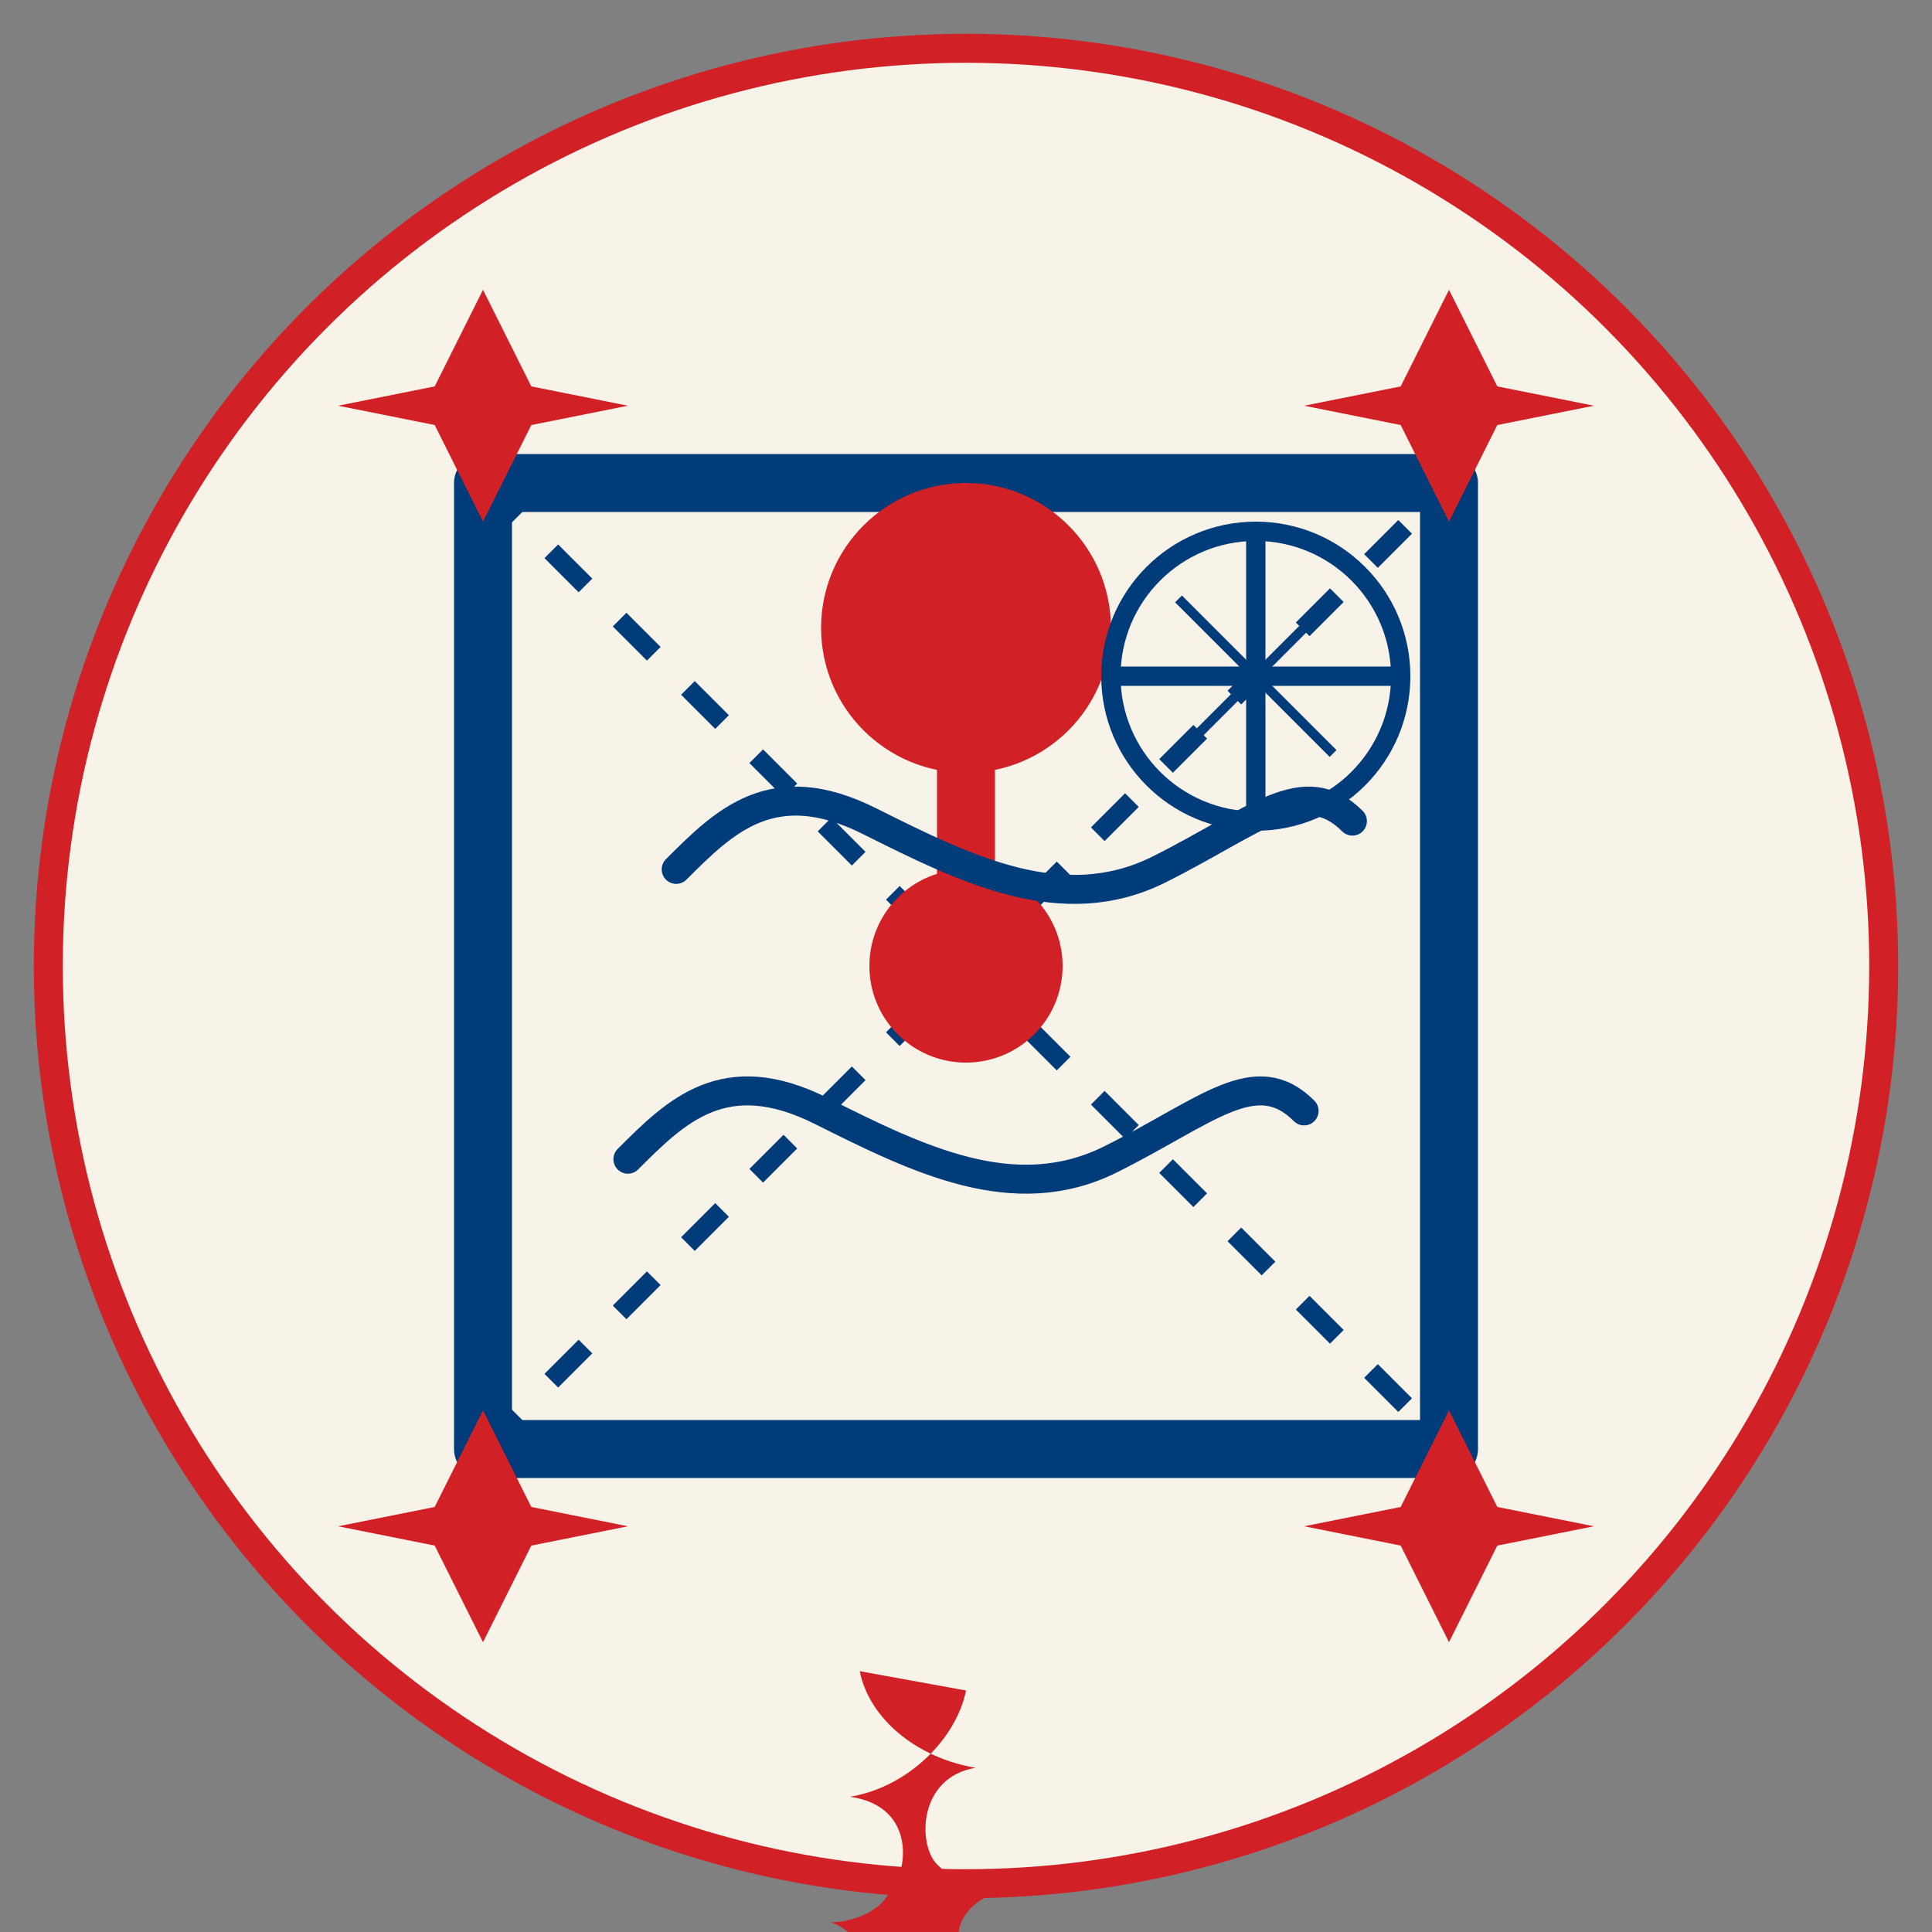
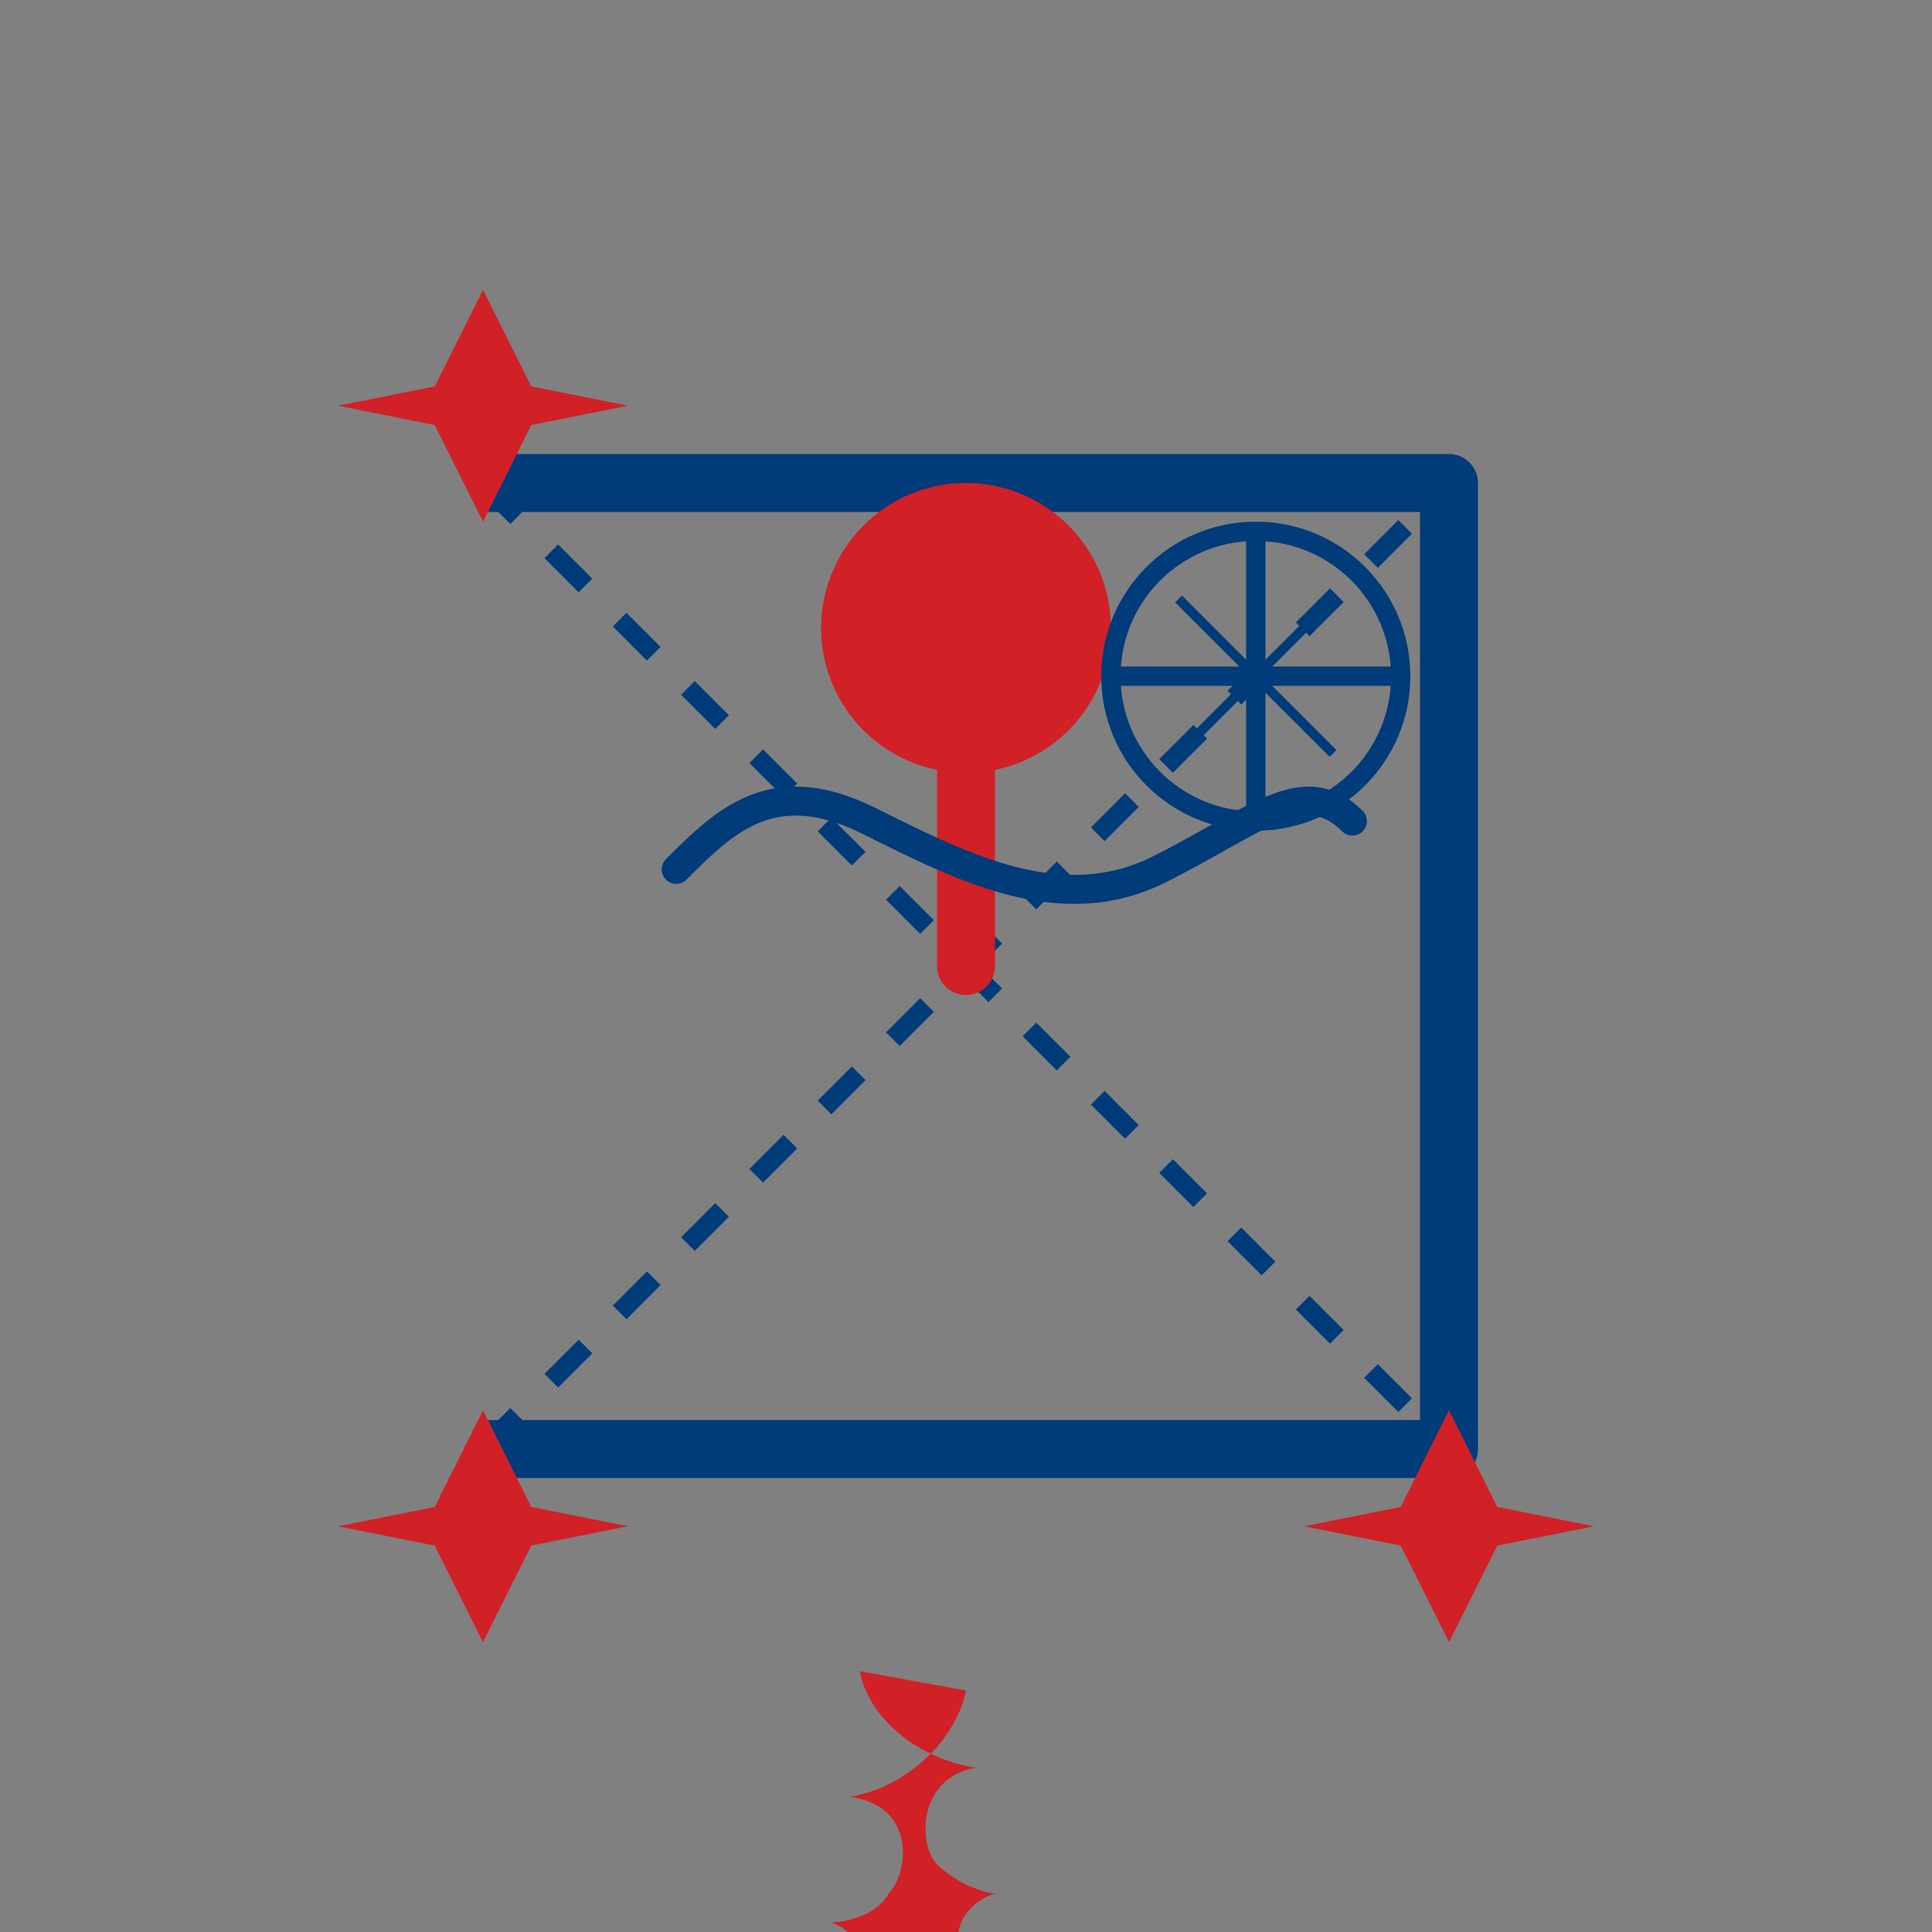
<svg xmlns="http://www.w3.org/2000/svg" viewBox="0 0 200 200" width="200" height="200">
  <rect x="0" y="0" width="200" height="200" fill="#808080" stroke="none" />
-   <circle cx="100" cy="100" r="95" fill="#f7f3e9" stroke="#d12026" stroke-width="3" />
-   <path d="M50,50 L150,50 L150,150 L50,150 Z" fill="none" stroke="#003b7a" stroke-width="6" stroke-linejoin="round" />
+   <path d="M50,50 L150,50 L150,150 L50,150 " fill="none" stroke="#003b7a" stroke-width="6" stroke-linejoin="round" />
  <path d="M50,50 L150,150 M50,150 L150,50" fill="none" stroke="#003b7a" stroke-width="2" stroke-dasharray="5,5" />
-   <circle cx="100" cy="100" r="10" fill="#d12026" />
  <path d="M100,100 L100,65" fill="none" stroke="#d12026" stroke-width="6" stroke-linecap="round" />
  <circle cx="100" cy="65" r="15" fill="#d12026" />
  <path d="M70,90 C75,85 80,80 90,85 C100,90 110,95 120,90 C130,85 135,80 140,85" fill="none" stroke="#003b7a" stroke-width="3" stroke-linecap="round" />
-   <path d="M65,120 C70,115 75,110 85,115 C95,120 105,125 115,120 C125,115 130,110 135,115" fill="none" stroke="#003b7a" stroke-width="3" stroke-linecap="round" />
  <circle cx="130" cy="70" r="15" fill="none" stroke="#003b7a" stroke-width="2" />
  <path d="M130,55 L130,85 M115,70 L145,70" fill="none" stroke="#003b7a" stroke-width="2" />
  <path d="M122,62 L138,78 M122,78 L138,62" fill="none" stroke="#003b7a" stroke-width="1" />
  <path d="M50,30 L55,40 L65,42 L55,44 L50,54 L45,44 L35,42 L45,40 Z" fill="#d12026" />
-   <path d="M150,30 L155,40 L165,42 L155,44 L150,54 L145,44 L135,42 L145,40 Z" fill="#d12026" />
  <path d="M50,170 L55,160 L65,158 L55,156 L50,146 L45,156 L35,158 L45,160 Z" fill="#d12026" />
  <path d="M150,170 L155,160 L165,158 L155,156 L150,146 L145,156 L135,158 L145,160 Z" fill="#d12026" />
  <path d="M100,175 C99,180 94,185 88,186 c7,1 6,8 4,10 -1,2 -4,3 -6,3 3,1 4,4 3,7 -1,3 -4,3 -6,3 4,3 6,6 3,9 -2,3 -6,1 -7,0 3,4 1,9 -3,10 s-7,-1 -9,-3 c3,6 -1,9 -4,6 -3,-3 1,-6 1,-6 -6,3 -9,-1 -6,-4 3,-3 6,-1 7,0 -3,-4 -1,-9 3,-10 4,-1 7,1 9,3 -3,-6 1,-9 4,-6 3,3 -1,6 -1,6 6,-3 9,1 6,4 -3,3 -6,1 -7,0 1,1 2,6 7,6 s7,-5 7,-6 c1,4 4,7 7,7 4,0 7,-3 7,-7 -1,1 -4,3 -7,0 -3,-3 0,-7 6,-4 -3,-3 0,-7 3,-7 2,0 3,3 3,4 1,-1 4,-4 9,-3 4,1 6,6 3,10 1,-1 4,-3 7,0 3,3 0,7 -6,4 0,0 4,3 1,6 s-7,0 -4,-6 c-1,1 -4,4 -9,3 s-6,-6 -3,-10 c-1,1 -5,3 -7,0 s-1,-6 3,-9 c-2,0 -4,0 -6,-3 s0,-6 3,-7 c-1,0 -4,-1 -6,-3 s-2,-9 4,-10 c-6,-1 -11,-5 -12,-10 z" fill="#d12026" />
</svg>